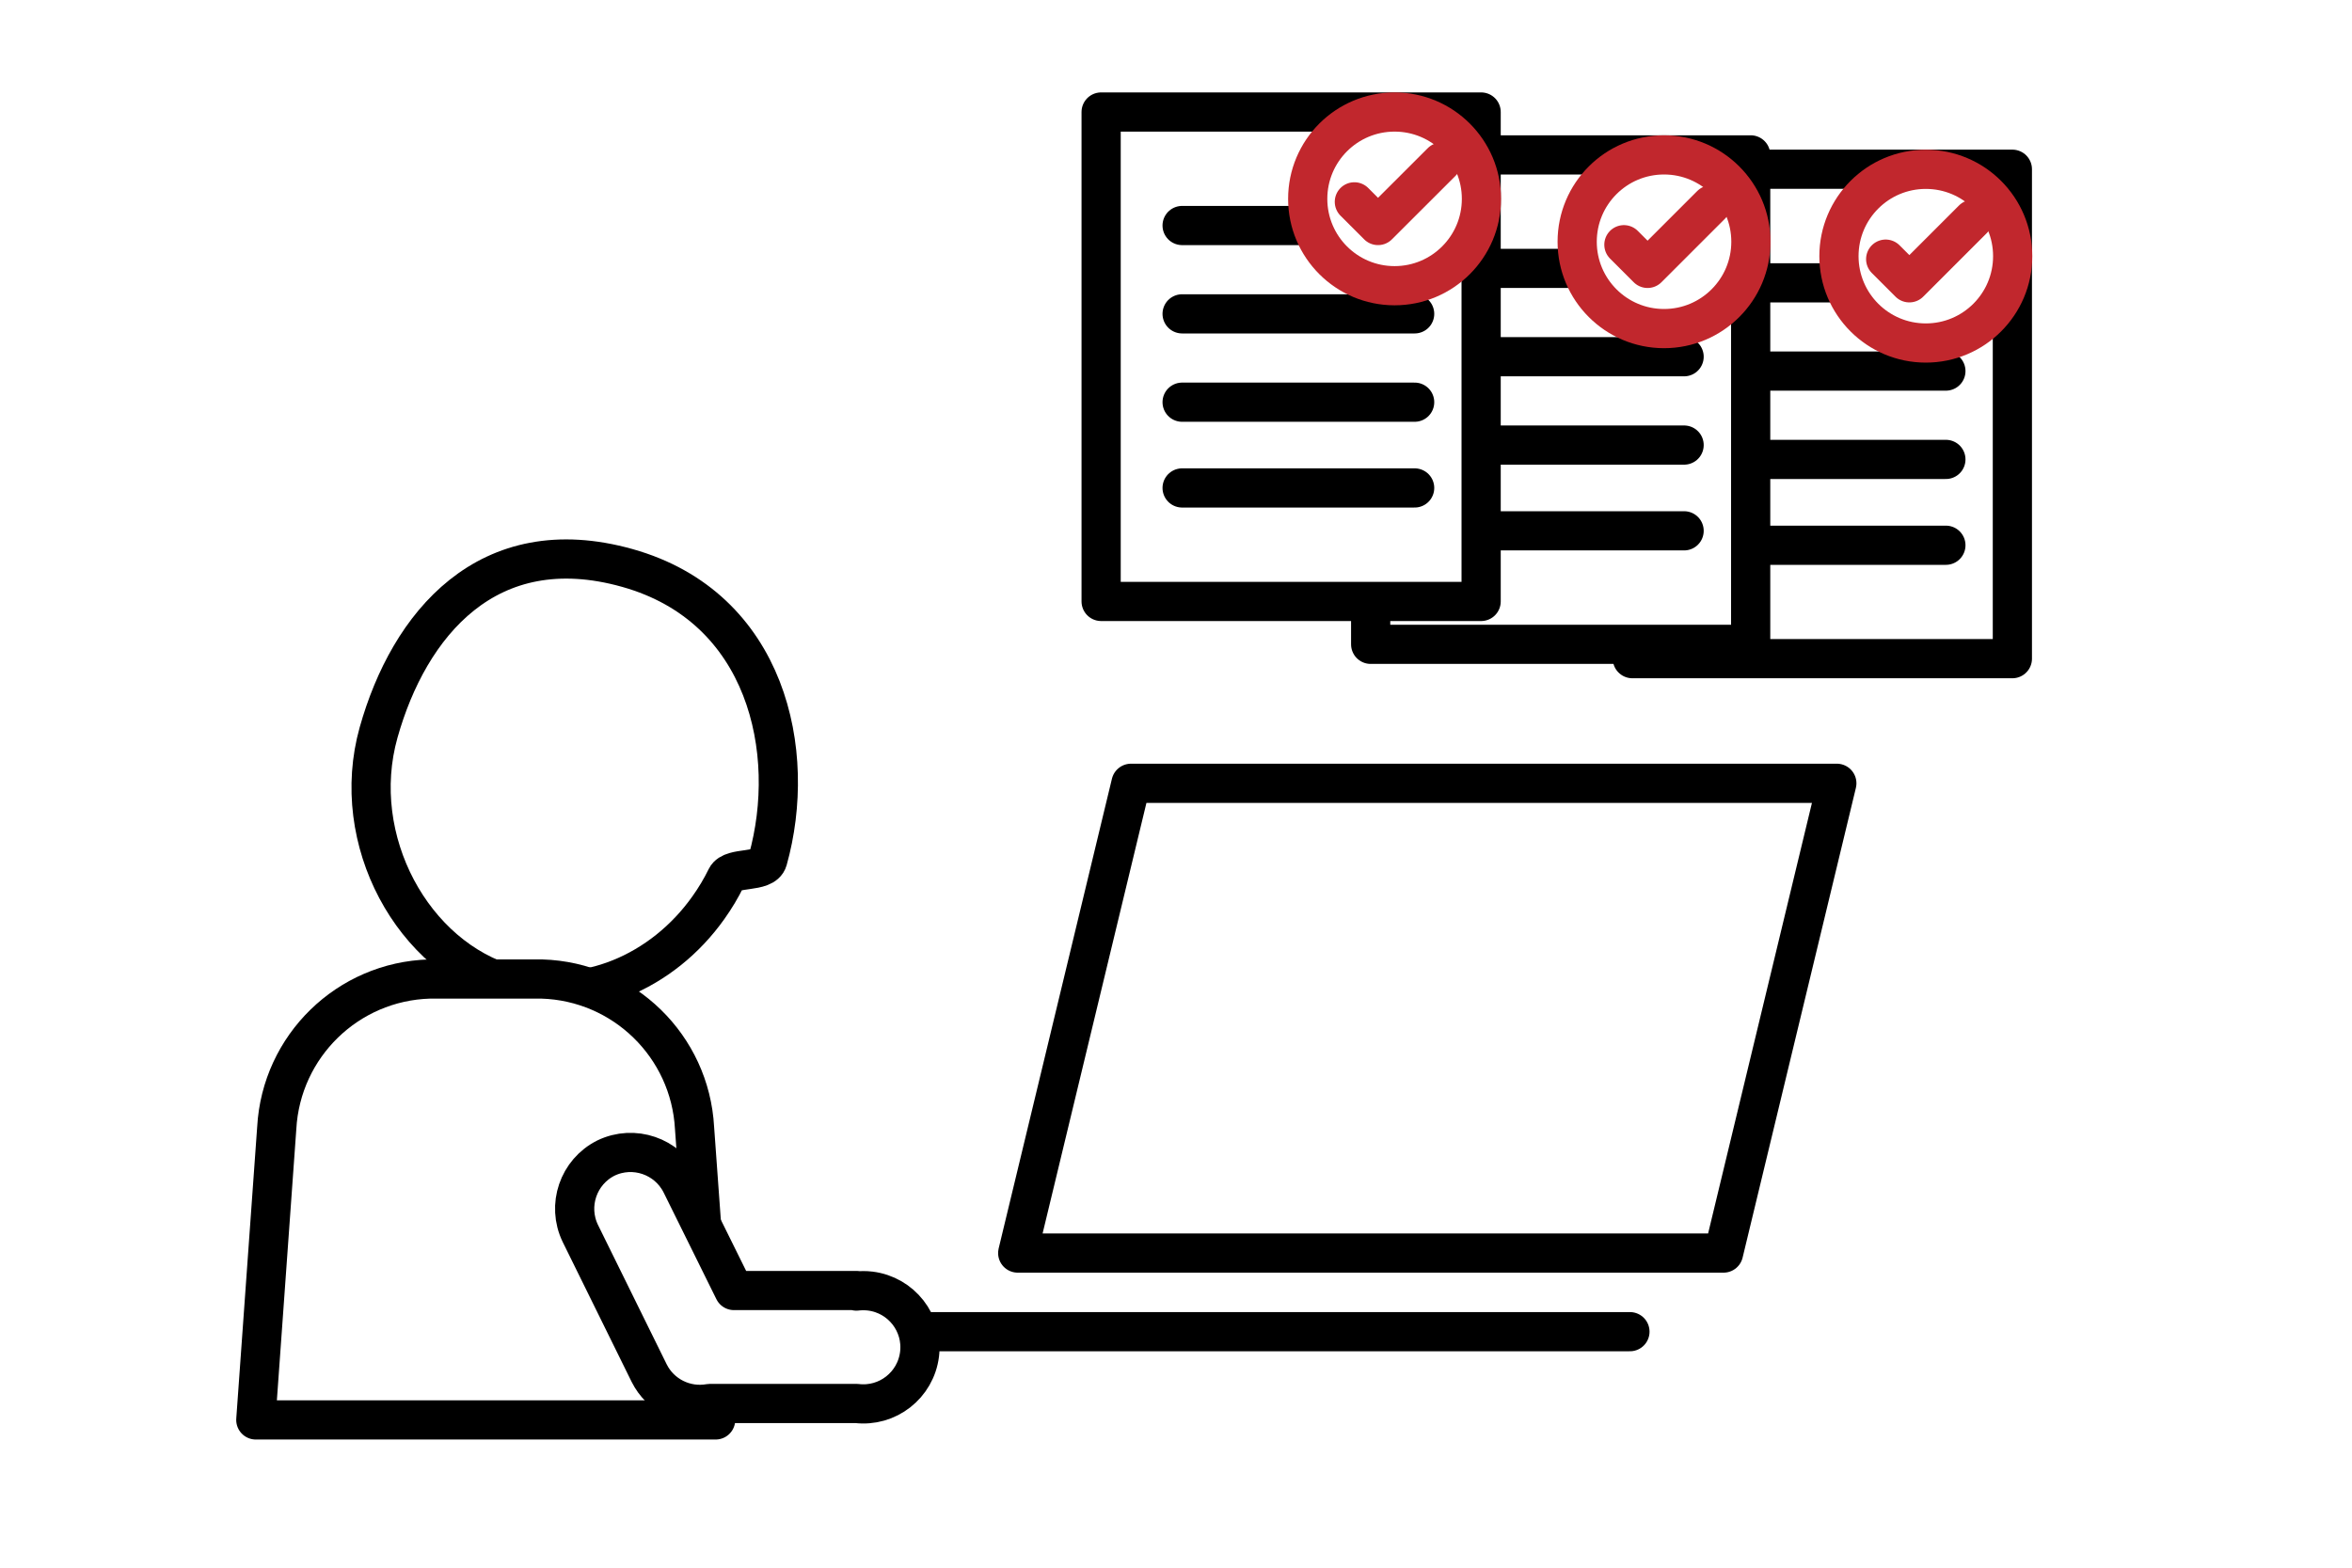
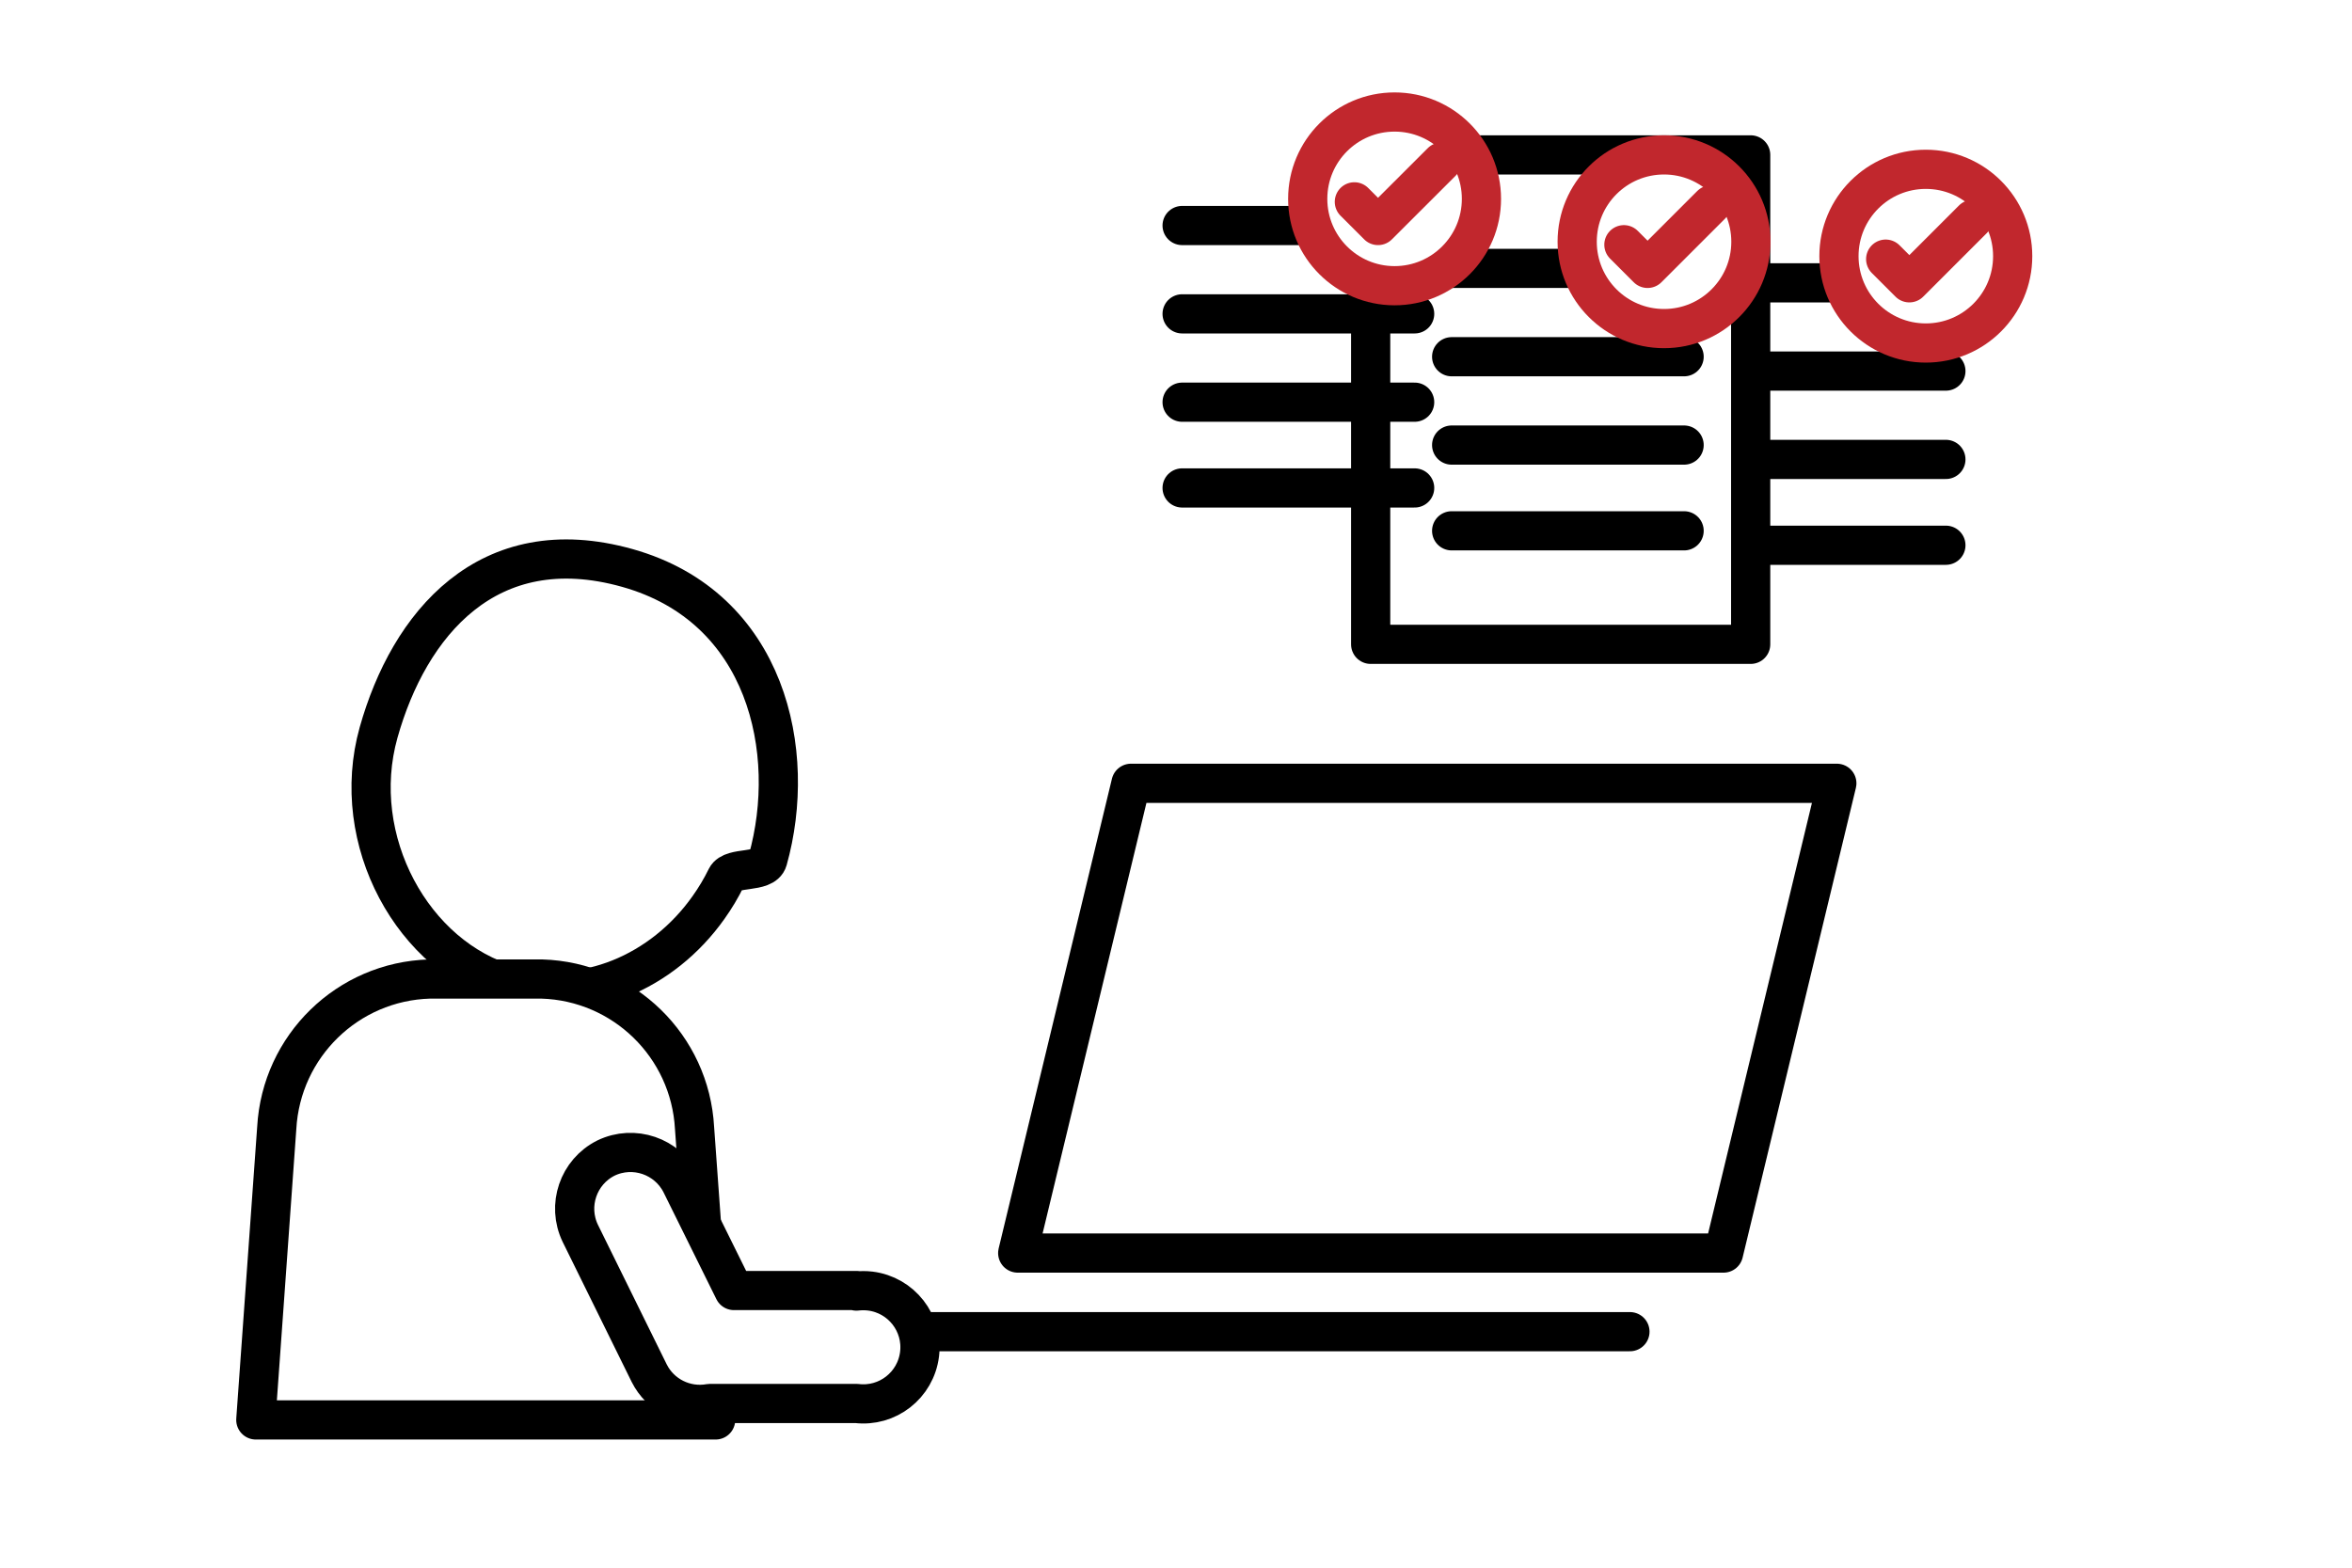
<svg xmlns="http://www.w3.org/2000/svg" id="_イヤー_2" viewBox="0 0 300 200">
  <defs>
    <style>.cls-1,.cls-2,.cls-3{fill:#fff;}.cls-4{fill:none;}.cls-4,.cls-2{stroke:#000;}.cls-4,.cls-2,.cls-3{stroke-linecap:round;stroke-linejoin:round;stroke-width:5px;}.cls-3{stroke:#c1272d;}</style>
  </defs>
  <g id="_イヤー_1-2">
    <rect class="cls-1" width="300" height="200" />
    <polygon class="cls-2" points="144.26 99.93 234.29 99.93 219.84 159.86 129.81 159.86 144.26 99.93" />
-     <rect class="cls-2" x="208.21" y="21.59" width="48.47" height="62.44" />
    <line class="cls-4" x1="103.15" y1="169.89" x2="207.9" y2="169.89" />
    <path class="cls-2" d="M97.93,109.7c-.49,1.74-4.56,.8-5.29,2.27-.65,1.33-1.41,2.6-2.27,3.81-5.87,8.29-15.84,12.55-25.28,9.9-12.41-3.48-20.66-18.49-16.8-32.23s13.88-26,31.73-20.99,21.76,23.51,17.91,37.24Z" />
    <path class="cls-2" d="M69.1,124.9h-14.3c-10.45,.3-18.92,8.56-19.5,19l-2.67,37.25h58.65l-2.69-37.25c-.57-10.43-9.04-18.69-19.48-19Z" />
-     <path class="cls-2" d="M109.24,164.64h-15.62l-6.74-13.63c-1.77-3.52-6.04-4.98-9.59-3.27h0c-3.53,1.77-4.99,6.05-3.27,9.61l8.78,17.82c1.43,2.87,4.59,4.45,7.75,3.88h18.69c3.96,.49,7.56-2.33,8.05-6.29,.49-3.96-2.33-7.56-6.29-8.05-.59-.07-1.18-.07-1.77,0v-.07Z" />
+     <path class="cls-2" d="M109.24,164.64h-15.62l-6.74-13.63c-1.77-3.52-6.04-4.98-9.59-3.27c-3.53,1.77-4.99,6.05-3.27,9.61l8.78,17.82c1.43,2.87,4.59,4.45,7.75,3.88h18.69c3.96,.49,7.56-2.33,8.05-6.29,.49-3.96-2.33-7.56-6.29-8.05-.59-.07-1.18-.07-1.77,0v-.07Z" />
    <line class="cls-4" x1="218.54" y1="36.08" x2="248.2" y2="36.08" />
    <line class="cls-4" x1="218.54" y1="47.34" x2="248.2" y2="47.34" />
    <line class="cls-4" x1="218.54" y1="58.61" x2="248.2" y2="58.61" />
    <line class="cls-4" x1="218.54" y1="69.56" x2="248.2" y2="69.56" />
    <circle class="cls-3" cx="245.64" cy="32.68" r="11.08" />
    <polyline class="cls-3" points="240.52 33.06 243.54 36.08 251.64 27.98" />
    <rect class="cls-2" x="174.83" y="19.76" width="48.47" height="62.44" />
    <line class="cls-4" x1="185.16" y1="34.24" x2="214.81" y2="34.24" />
    <line class="cls-4" x1="185.16" y1="45.51" x2="214.81" y2="45.51" />
    <line class="cls-4" x1="185.16" y1="56.78" x2="214.81" y2="56.78" />
    <line class="cls-4" x1="185.16" y1="67.72" x2="214.81" y2="67.72" />
    <circle class="cls-3" cx="212.25" cy="30.84" r="11.08" />
    <polyline class="cls-3" points="207.13 31.22 210.15 34.24 218.25 26.14" />
-     <rect class="cls-2" x="140.45" y="14.29" width="48.47" height="62.44" />
    <line class="cls-4" x1="150.78" y1="28.77" x2="180.44" y2="28.77" />
    <line class="cls-4" x1="150.78" y1="40.04" x2="180.44" y2="40.04" />
    <line class="cls-4" x1="150.78" y1="51.31" x2="180.44" y2="51.31" />
    <line class="cls-4" x1="150.78" y1="62.25" x2="180.44" y2="62.25" />
    <circle class="cls-3" cx="177.88" cy="25.37" r="11.08" />
    <polyline class="cls-3" points="172.75 25.75 175.77 28.77 183.88 20.67" />
  </g>
</svg>